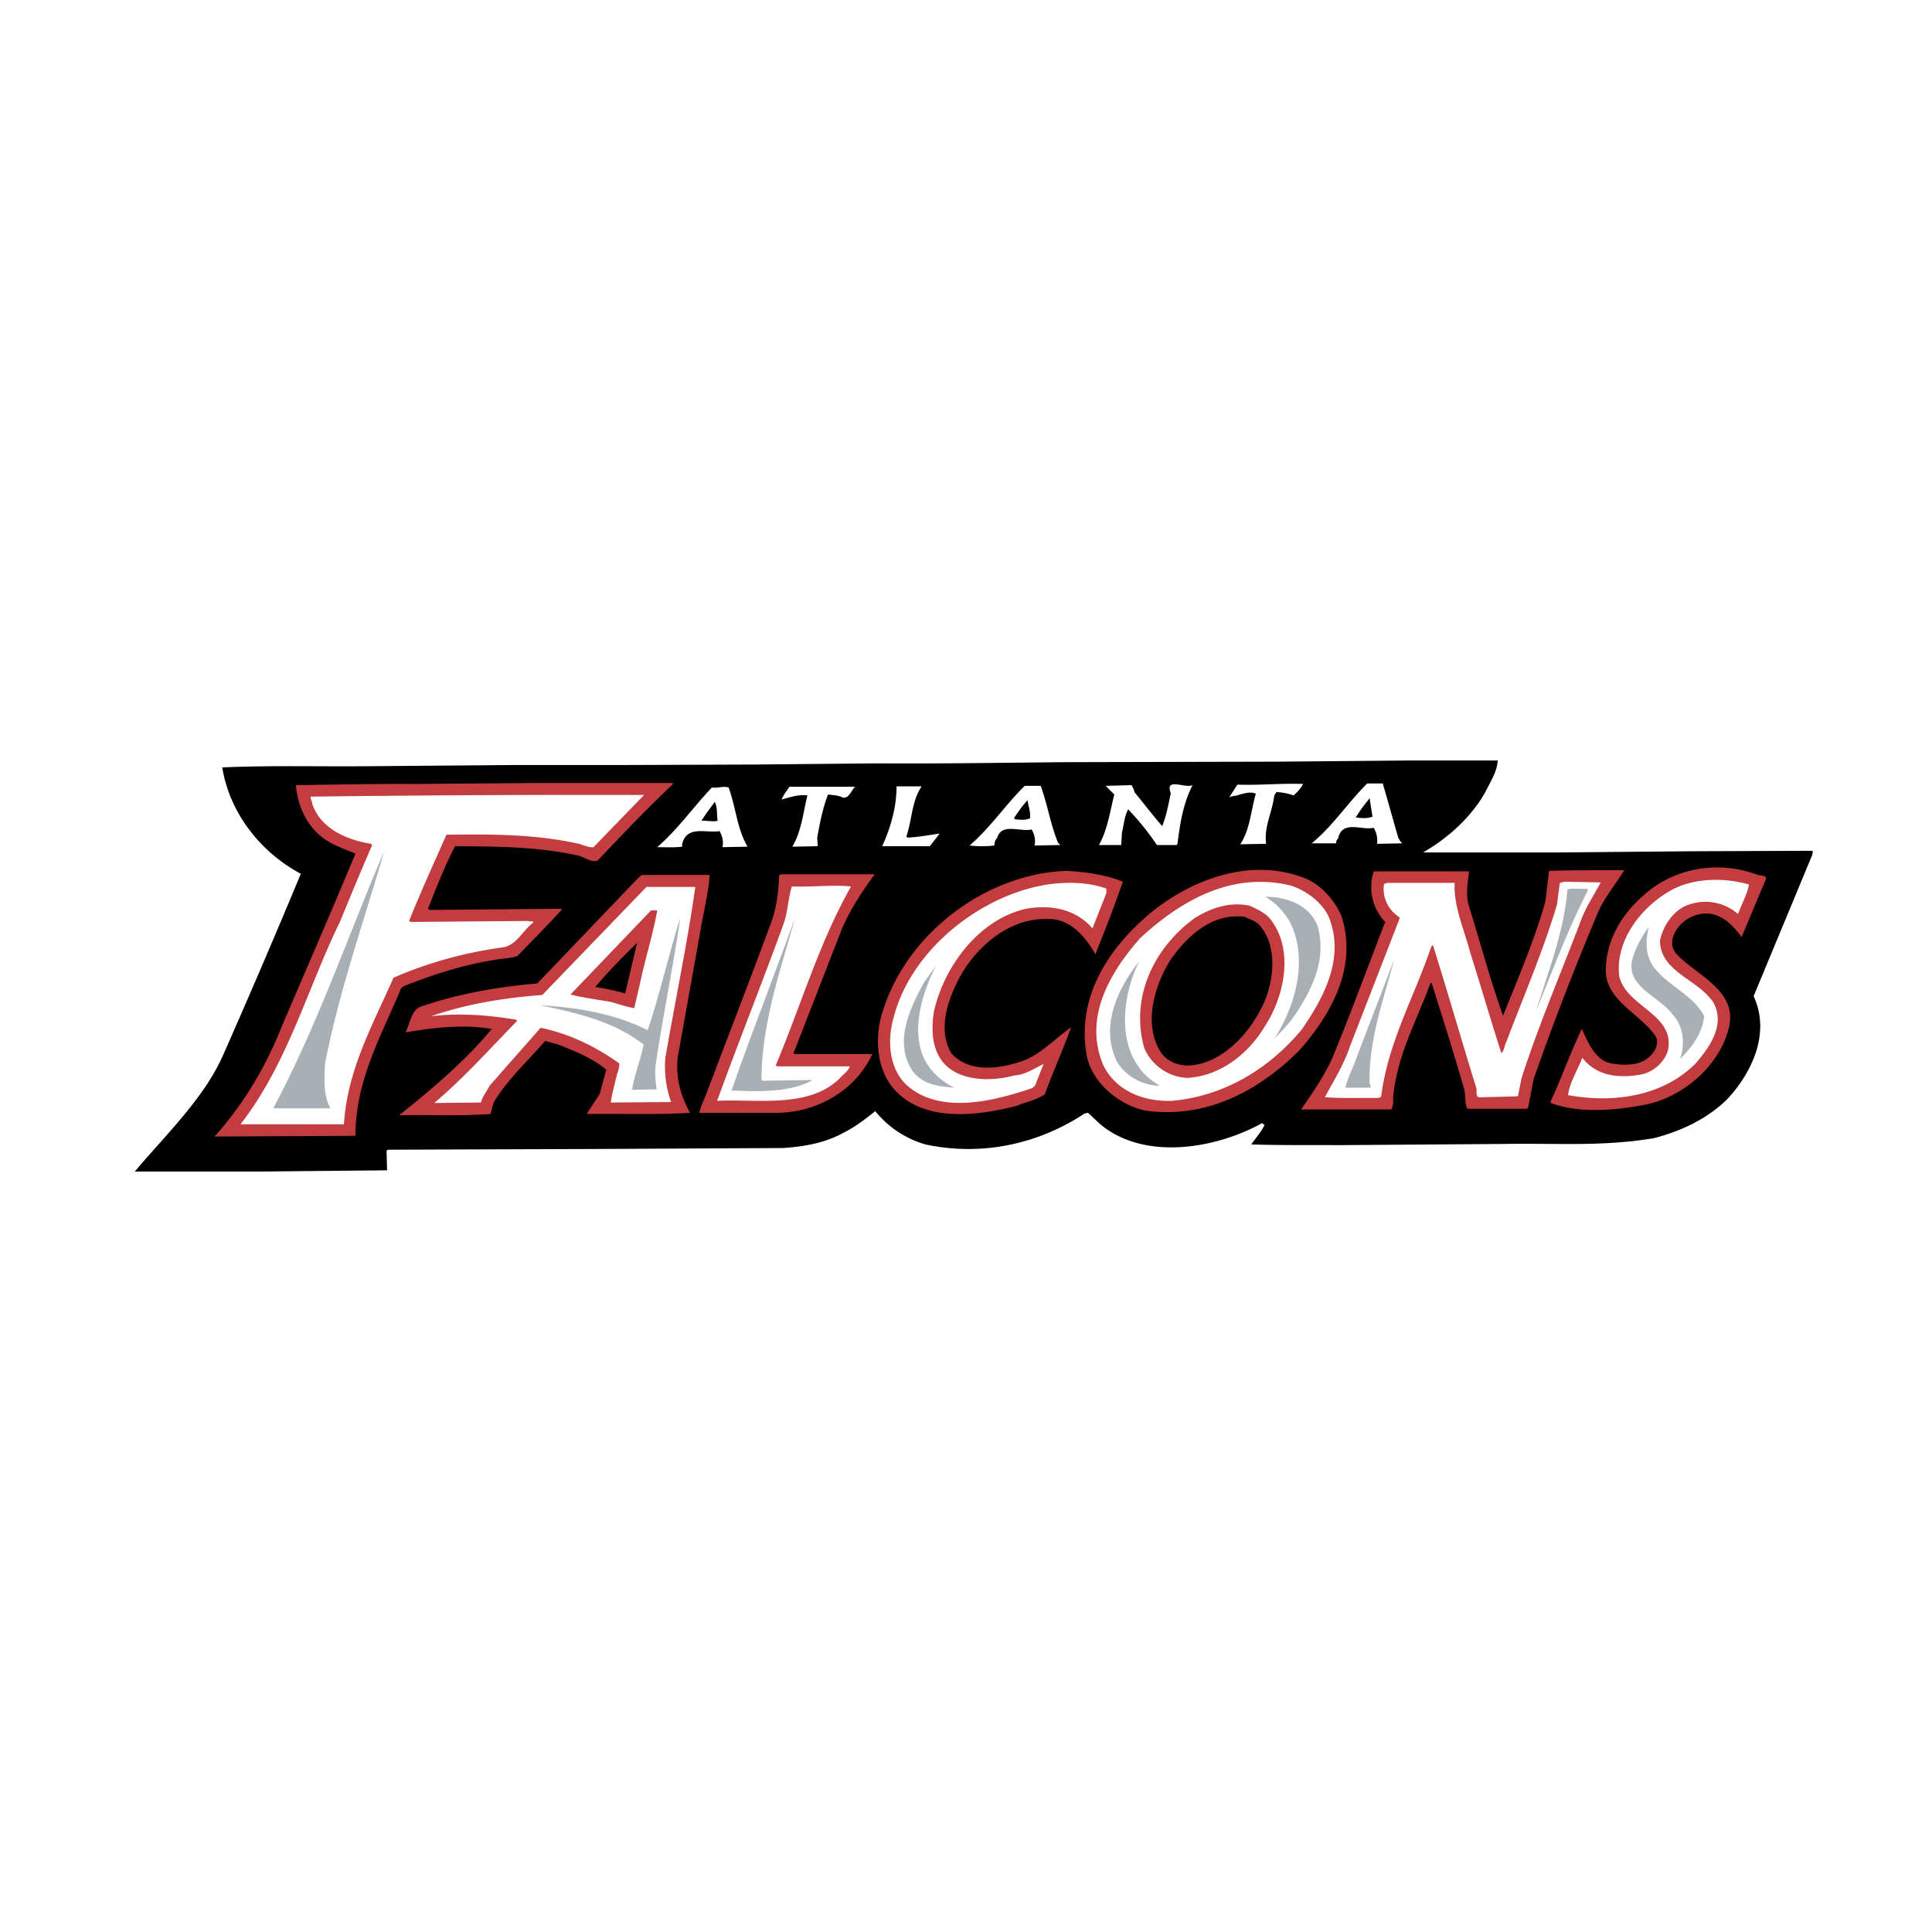
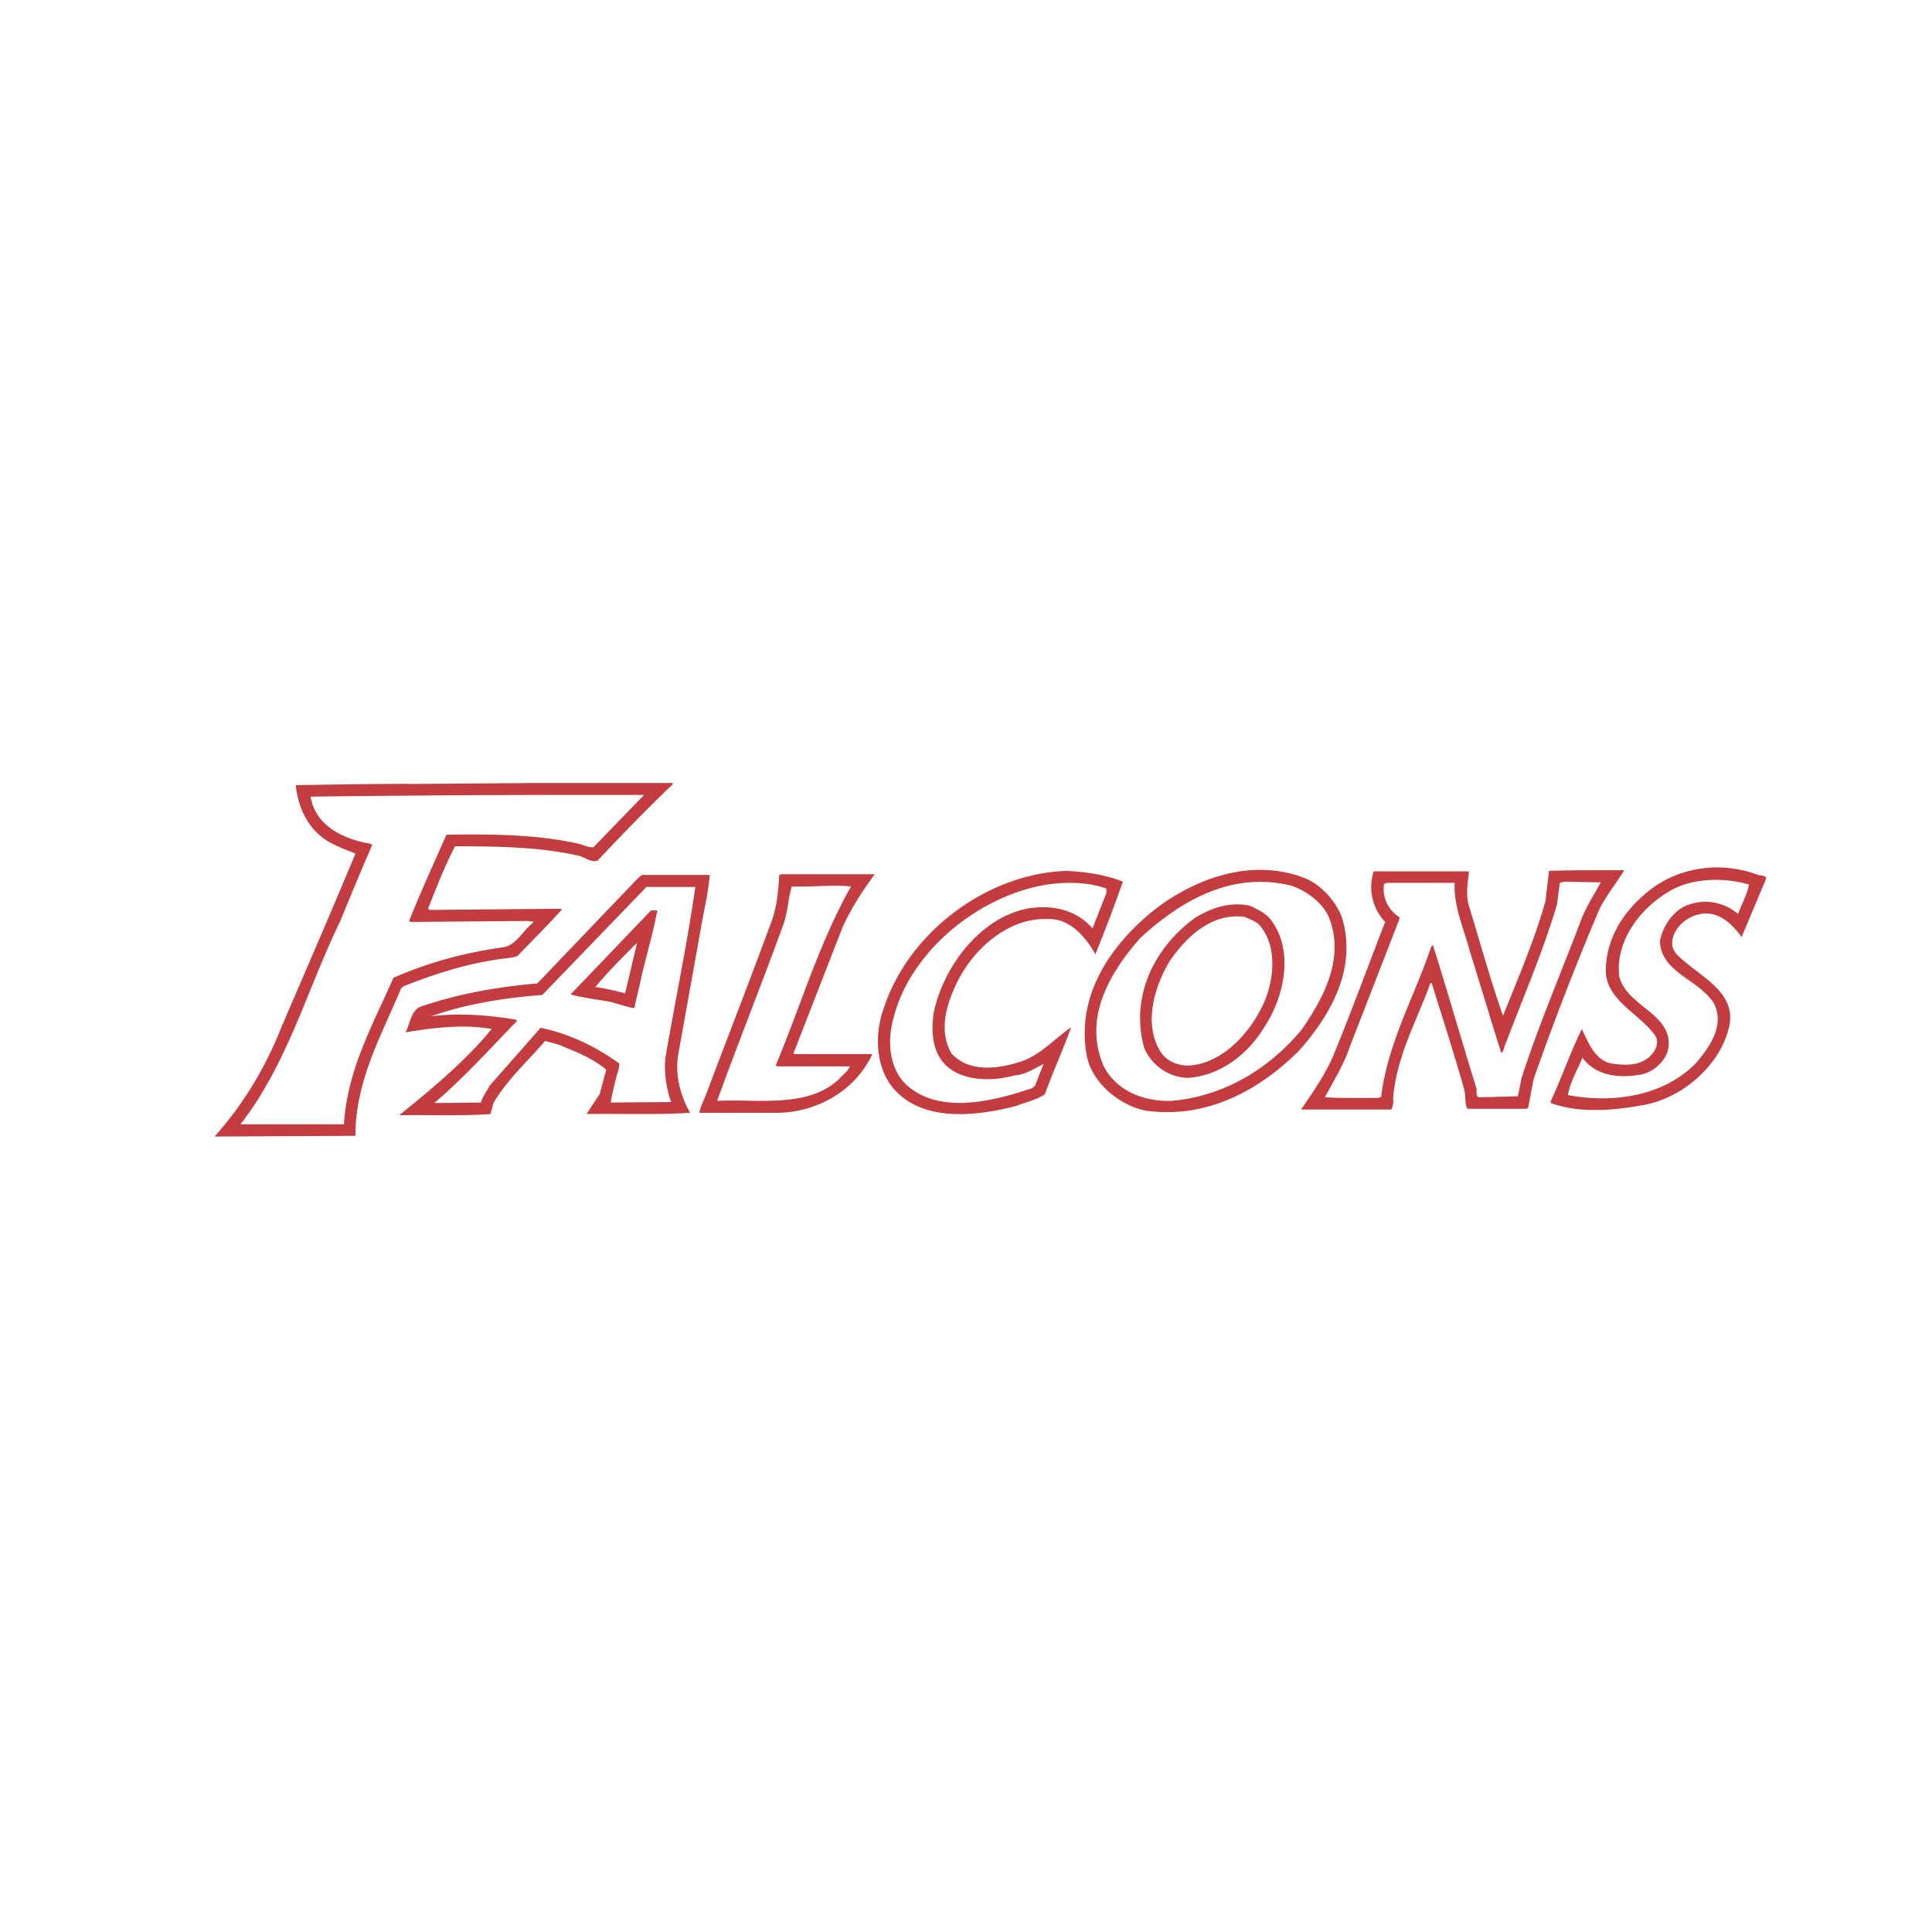
<svg xmlns="http://www.w3.org/2000/svg" viewBox="0 0 192.756 192.756">
  <title>Atlanta Falcons - SVG vector logo - www.oklogos.com</title>
  <g fill-rule="evenodd" clip-rule="evenodd">
-     <path fill="#fff" d="M0 0h192.756v192.756H0V0z" />
    <path d="M152.252 73.578c-.238 3.441-1.863 6.452-3.967 9.176h19.453l16.395-.119.119.119c-2.246 5.401-4.445 10.85-6.715 16.227.023 1.912.74 3.896.072 5.736-.861 3.322-3.107 6.5-6.215 8.484-3.68 2.246-7.861 3.273-12.547 3.105l-18.186.121h-10.037l-11.758.119c-1.721.311-3.969.191-5.688-.359-1.865-.334-3.467-1.338-5.043-2.461-4.303 2.461-9.512 3.633-14.746 2.986-2.294-.43-4.397-1.289-6.237-2.818-.957.43-1.865 1.074-2.82 1.506-2.509 1.051-5.258 1.504-8.245 1.361l-22.561.119c-4.039.023-8.794-.047-12.618.049-.144.668.072 1.457-.167 2.078l-12.906.049-14.219.119c-1.625-.023-3.442.047-5.114-.049l.191-.357 8.317-9.344c3.967-5.043 5.616-11.09 8.245-16.682.741-1.553 1.314-3.154 1.959-4.708-4.612-3.25-7.433-8.125-7.457-13.718l3.442-.119h11.973l16.347-.096H63.97c7.839-.12 15.295-.024 23.062-.287l.335.095 30.756-.167 20.004-.048c4.328-.142 9.656.002 14.125-.117z" fill="#fff" />
-     <path d="M149.432 75.872c-.07 1.147-.764 2.175-1.266 3.202-1.434 2.51-3.729 4.564-6.189 5.975h13.479l13.311-.119 11.998-.048c.191.023.047.263.047.406l-5.855 14.101c1.697 3.631-.119 7.574-2.627 10.275-2.08 2.031-4.662 3.201-7.338 3.895-5.186.861-9.607.479-15.104.574l-16.441.119c-2.654-.023-5.855.023-8.604-.072.43-.645 1.002-1.242 1.314-1.936l-.24-.189c-4.301 2.389-10.922 3.656-15.365.691-.766-.477-1.34-1.146-2.008-1.721l-.336.072c-4.564 3.012-10.18 4.303-15.892 3.082a10.056 10.056 0 0 1-4.995-3.32c-1.027.836-2.079 1.625-3.202 2.174-1.817 1.004-3.872 1.363-6.023 1.506l-18.879.096-20.529.072-.119.119.048 1.936-12.26.119H13.451c3.179-3.775 6.931-7.336 8.818-11.639a851.449 851.449 0 0 0 7.743-18.067c-4.086-2.175-7.122-6.142-7.838-10.61 4.923-.215 9.559-.072 14.554-.12l14.458-.119h10.778l13.192-.048 12.57-.12c6.262.048 12.881-.071 19.096-.119l20.6-.048 13.287-.119h8.723z" />
    <path d="M62.371 99.102c-.908-.217-1.959-.504-2.987-.623 1.29-1.529 2.724-2.987 4.182-4.42l-1.195 5.043zm63.258-6.836c1.961 2.198 1.459 5.902.24 8.269-1.387 2.795-4.158 5.711-7.457 5.783-1.027-.072-1.959-.43-2.58-1.314-1.816-2.797-.646-6.645.908-9.177 1.721-2.485 4.254-4.78 7.455-4.35.502.263 1.028.382 1.434.789zm-54.822-4.971c-.144 1.864-.622 3.728-.933 5.616l-2.222 12.38c-.311 2.078.263 4.062 1.195 5.734-3.322.215-6.883.072-10.324.121l1.315-2.008.645-2.414c-1.243-1.051-2.772-1.697-4.254-2.295-.573-.262-1.219-.406-1.84-.572-1.697 1.959-3.872 3.967-5.162 6.189l-.287 1.1c-2.892.215-6.07.07-9.105.119 3.203-2.582 6.596-5.402 9.225-8.604-2.892-.502-5.808-.119-8.603.334.501-.908.549-2.365 1.72-2.629 3.609-1.219 7.457-1.912 11.424-2.246l10.085-10.54.358-.287h6.763v.002zm16.466-.072c-1.267 1.721-2.39 3.466-3.227 5.329l-4.875 12.524.119.094h7.743c-1.673 3.609-5.425 5.76-9.344 5.855h-7.911c.095-.572.43-1.219.669-1.84 2.175-5.76 4.421-11.52 6.548-17.302.502-1.41.669-2.963.741-4.541l.167-.12h9.37v.001zm24.758.741a154.061 154.061 0 0 1-2.748 7.241c-.98-1.745-2.58-3.656-4.875-3.513-3.801-.096-7.242 2.916-8.891 6.261-1.051 2.104-1.936 4.924-.574 7.17 1.841 1.984 4.876 1.482 7.05.74 1.84-.645 3.299-2.293 4.875-3.369-.812 2.246-1.816 4.445-2.629 6.691-.859.574-1.887.766-2.818 1.146-3.754.98-9.059 1.674-12.046-1.48-2.031-2.08-2.175-5.641-1.195-8.27 2.461-7.552 10.252-13.407 18.186-13.693 1.986.096 3.921.383 5.665 1.076zm50.02-1.147c-.812 1.338-1.84 2.582-2.51 3.967a283.772 283.772 0 0 0-6.547 16.921l-.527 2.818-.166.096h-5.904c-.285-.598-.143-1.361-.334-2.008-1.004-3.535-2.127-7.025-3.227-10.537h-.119c-1.361 3.775-3.393 7.312-3.729 11.518.049.406-.023.766-.166 1.1h-9.01c1.17-1.697 2.342-3.395 3.154-5.234 1.84-4.445 3.488-8.984 5.234-13.478-1.268-1.314-1.721-3.25-1.148-5.043h9.512c-.119 1.1-.334 2.223-.047 3.322 1.146 3.704 2.15 7.433 3.441 11.089 1.504-3.777 3.129-7.505 4.229-11.424l.359-3.035c2.462-.096 5.14-.048 7.505-.072zm-28.225 4.541c1.65 5.042-.932 9.775-4.229 13.478-4.158 4.135-9.369 6.787-15.271 5.975-2.605-.502-5.4-2.771-5.904-5.52-1.027-5.688 2.033-10.587 6.383-14.22 4.158-3.394 10.061-5.568 15.414-3.441 1.601.668 2.939 2.174 3.607 3.728zm41.584-4.063c.287.072.932.024.764.454-.812 1.912-1.625 3.872-2.412 5.735-1.027-1.386-2.414-2.724-4.303-2.247-1.123.239-2.199 1.147-2.533 2.247-.191.598-.096 1.147.287 1.649 2.008 2.151 6.021 3.632 5.328 7.169-.836 4.016-4.803 7.361-8.77 7.982-2.916.525-6.285.789-9.057-.238v-.168c1.098-2.365 1.959-4.875 3.105-7.217.623 1.289 1.291 3.131 2.963 3.441 1.627.262 3.299.215 4.254-1.219.287-.406.406-1.1.121-1.529-1.555-2.248-4.996-3.562-4.947-6.596.047-2.988 1.602-5.569 3.799-7.458 3.036-2.746 7.481-3.487 11.401-2.005zM67.079 78.286c-2.462 2.342-5.114 5.09-7.456 7.575-.717.239-1.362-.43-2.079-.525-3.896-.861-7.91-.884-12.14-.908-1.052 2.007-1.865 4.134-2.701 6.237l.167.119 13.072-.119c.024.024.072.072.12.072-1.338 1.505-3.083 3.226-4.421 4.636-.717.263-1.578.239-2.342.406-3.179.502-6.166 1.481-9.058 2.629l-.239.238c-1.96 4.709-4.541 9.154-4.541 14.674l-14.052.072c2.987-3.346 5.162-7.074 6.715-11.018 2.461-5.736 4.947-11.448 7.337-17.207-.837-.358-1.697-.646-2.51-1.099-2.198-1.219-3.202-3.441-3.441-5.735 3.848-.048 7.815-.144 11.973-.12l12.332-.095h13.312l-.048.168z" fill="#c23c40" />
    <path d="M132.68 91.764c1.434 3.991-.645 7.814-2.797 10.945-3.346 4.016-7.838 6.668-12.977 7.123-2.725.094-5.52-.934-6.811-3.514-2.031-4.732.598-9.248 3.656-12.714 4.158-3.848 9.25-6.691 15.104-5.234 1.53.526 3.25 1.769 3.825 3.394zm-5.735.215c2.15 3.059 1.123 7.552-.742 10.396-1.648 2.795-4.492 4.971-7.672 5.162-1.912-.023-3.656-1.268-4.373-2.988-1.41-5.043.957-9.989 5.043-12.953 1.602-1.003 3.537-1.673 5.521-1.218.788.382 1.673.741 2.223 1.601zm-61.372-1.147c-.43 2.438-1.219 4.852-1.72 7.29l-.574 2.461c-.741-.119-1.553-.406-2.342-.621-1.338-.238-2.701-.406-4.015-.74l8.03-8.389h.621v-.001zm3.8-2.342c-.812 5.688-2.007 11.352-2.987 17.04-.143 1.387.072 3.059.574 4.422l-6.022.047c.12-.908.406-1.887.621-2.82.144-.334.215-.691.239-1.074-2.414-1.721-4.995-2.965-7.862-3.561l-5.091 5.783c-.286.572-.717 1.074-.86 1.672l-4.66.049c2.987-2.533 5.544-5.402 8.269-8.197l-.119-.119c-2.749-.455-5.616-.693-8.484-.336 3.489-1.219 7.241-1.84 11.113-2.127L64.498 88.49h4.875zm15.534-.048c-3.203 5.664-4.995 11.878-7.504 17.828l.119.121h7.265c-.167.502-.741.859-1.075 1.266-3.13 2.963-8.245 1.959-12.165 2.176 2.127-5.881 4.47-11.688 6.596-17.566.454-1.195.478-2.629.86-3.824 2.224.071 3.944-.192 5.904-.001zm25.476.215v.454l-1.387 3.513c-1.672-1.935-4.158-2.39-6.596-1.959-4.732 1.028-8.245 5.808-9.225 10.277-.334 2.127-.167 4.564 1.84 5.855 1.745 1.098 4.253 1.027 6.189.5 1.1-.07 1.984-.691 2.916-1.146l-.859 2.176-.287.238c-3.752 1.268-9.201 2.701-12.547-.334-1.769-1.697-1.912-4.469-1.267-6.717 1.721-6.739 8.652-12.211 15.32-13.263 1.936-.287 4.159-.239 5.903.406zm49.326-.621c-.646 1.195-1.387 2.318-1.889 3.561-2.008 5.33-4.277 10.564-6.021 15.988l-.359 1.793-3.656.096c-.693.119-.357-.67-.525-1.027-1.457-4.709-2.82-9.465-4.301-14.172l-.168.191c-1.674 4.971-4.326 9.559-4.994 14.961l-.287.119c-1.697-.025-3.586.047-5.33-.072.908-1.672 1.912-3.299 2.51-5.09l4.66-11.998c.096-.287.264-.55.287-.86-1.148-.741-1.746-1.983-1.555-3.322l.287-.12h6.764c-.119 2.366.955 4.66 1.553 6.955 1.053 3.321 2.031 6.692 3.107 10.038.311-.287.287-.789.502-1.148 1.721-4.539 3.656-9.009 5.043-13.669l.287-2.175.477-.119 3.608.07zm14.793.215c-.191.98-.74 1.959-1.1 2.939-1.266-1.1-3.082-1.53-4.756-.98-1.602.43-2.748 2.151-3.035 3.681.119 3.13 3.729 3.751 5.33 6.119 1.219 2.221-.336 4.42-1.77 6.094-3.273 3.273-8.148 3.99-12.736 3.154.189-1.291.955-2.486 1.434-3.729 1.434 1.889 3.775 2.08 5.975 1.648 1.123-.238 2.316-1.289 2.58-2.461.67-3.561-4.182-4.254-4.875-7.336-.406-3.538 2.174-6.907 5.258-8.604 2.222-1.194 5.257-1.242 7.695-.525zM59.216 84.522c-.55.072-1.099-.287-1.673-.382-4.158-.908-8.676-.932-13.001-.86-1.267 2.868-2.557 5.688-3.728 8.604l.167.096 11.758-.096c.119.096.287.023.454.048v.12c-1.052.789-1.625 2.222-2.987 2.461-3.848.526-7.504 1.529-10.945 3.035-2.079 4.709-4.612 9.201-4.947 14.627H23.99c4.731-6.094 6.644-13.479 9.941-20.243 1.052-2.557 2.103-5.114 3.203-7.624l-.12-.12c-2.342-.382-4.995-1.458-5.855-3.967 0-.263-.191-.454-.167-.741a2215.4 2215.4 0 0 1 33.267-.167l-5.043 5.209zM71.596 81.894c-.55.119-1.076-.048-1.602 0 .383-.669.885-1.267 1.314-1.888.288.502.192 1.267.288 1.888zm30.924-2.055c.072.597.336 1.219.24 1.816-.551.191-.934.144-1.555.072v-.167c.406-.598.838-1.22 1.315-1.721zm34.414 1.649c-.549.191-1.076.144-1.674.072.408-.669.91-1.338 1.387-1.912l.287 1.84zm-64.239-2.916c.717 1.936.836 4.111 1.888 5.903l-2.509.048c.144-.573-.024-1.147-.287-1.601-1.41.215-3.226-.597-3.728 1.267v.287c-.86.096-1.649.048-2.486.048 2.127-1.864 3.585-3.991 5.449-5.951.669.071 1.123-.168 1.673-.001zm19.262-.119c-1.003 1.458-.956 3.346-1.529 4.995l.096.12c1.123-.048 2.223-.263 3.227-.406l-.98 1.267h-4.755c.836-1.84 1.434-3.872 1.434-5.975h2.507v-.001zm-6.644.047c-.406.358-.669 1.41-1.434.979-.383-.143-.836-.143-1.267-.215-.526 1.362-.812 2.82-1.076 4.302l.048.86-2.533.047c.908-1.529 1.076-3.37 1.505-5.114-.884-.12-1.744.191-2.581.406.191-.454.526-.884.789-1.267h6.549v.002zm18.521-.095c.67 1.864.98 3.848 1.721 5.664l.238.239-2.58.048c.143-.573-.023-1.147-.287-1.602-1.146.287-2.986-.716-3.441.861-.215.191-.262.478-.285.741-.789.096-1.674.096-2.463 0 2.031-1.745 3.586-4.063 5.496-5.951h1.601zm15.152-.072c-.932 1.792-1.268 3.871-1.506 5.854l-.096.12h-1.959a26.993 26.993 0 0 0-2.869-3.561c-.381.716-.43 1.553-.621 2.342l-.07 1.219h-2.223c.859-1.529 1.1-3.322 1.529-5.042l-.861-.86 2.582-.071c.119.238.262.43.287.693.932 1.123 1.791 2.27 2.771 3.394.43-1.028.621-2.175.859-3.274-.62-1.65 1.412-.455 2.177-.814zm11.018-.12c-.191.43-.598.836-.934 1.147a5.911 5.911 0 0 0-1.721-.334l-.215.334c-.189 1.649-1.051 3.154-.812 4.827l-2.58.048c.98-1.482 1.051-3.346 1.553-5.042-.502-.239-1.1-.048-1.602.071-.334.167-.717.12-1.051.287l.812-1.267c2.343.073 4.183-.142 6.55-.071zm7.957-.047c.525 1.816 1.027 3.633 1.555 5.449.119.167.189.382.406.525l-2.533.048c.07-.526-.049-1.147-.336-1.601-1.17.287-3.012-.765-3.514.908 0 .239-.311.359-.215.646h-2.461c2.15-1.769 3.609-4.062 5.545-5.975h1.553z" fill="#fff" />
-     <path d="M32.426 106.104c-.071 1.576-.167 3.131.526 4.469h-5.688c4.397-8.246 7.408-17.088 11.065-25.643-2.032 7.025-4.469 13.884-5.903 21.174zM158.395 88.896c-1.984 3.872-3.488 7.911-5.115 11.926 1.195-3.969 2.75-7.792 3.107-12.093.574-.144 1.387 0 2.008-.072v.239zM131.438 92.337c1.027 3.465-.646 6.643-2.533 9.344a18.83 18.83 0 0 1-1.721 1.889c2.006-3.131 3.488-8.006 1.385-11.806-.572-.909-1.41-1.793-2.365-2.294 2.15 0 4.398.788 5.234 2.867zM75.969 107.705l.12.119 4.875-.072v.072c-2.294 1.195-5.282 1.074-7.982.979 2.032-5.807 4.278-11.494 6.357-17.278-1.458 5.258-3.322 10.42-3.37 16.18zM65.406 106.27a9.14 9.14 0 0 0 .119 2.414l-2.461.049c.238-1.555.86-2.988 1.147-4.518-3.012-2.342-6.668-3.154-10.325-3.92 3.824.217 7.48.861 10.73 2.486 1.243-3.656 2.08-7.504 3.251-11.185-.717 4.924-1.72 9.752-2.461 14.674zM165.158 96.688c1.48 1.791 3.799 2.629 4.875 4.707-.215 1.674-1.172 3.059-2.414 4.254.525-1.434.359-3.297-.74-4.42-1.268-1.816-4.709-2.75-4.016-5.521.311-1.171.932-2.247 1.648-3.25-.382 1.433-.357 3.082.647 4.23zM136.646 108.111c.072.119.096.262.119.406h-2.533c.24-1.1.861-2.152 1.219-3.275l3.656-9.535c-1.074 4.039-2.58 8.102-2.461 12.404zM113.656 106.51c.502.764 1.314 1.361 2.055 1.816-1.6 0-3.393-.885-4.301-2.463-1.674-3.537.119-7.217 2.246-9.965-1.506 3.036-2.222 7.647 0 10.612zM92.817 106.605c.645.812 1.505 1.506 2.414 1.912-1.577-.121-3.298-.287-4.302-1.842-1.721-2.867-.096-6.164 1.267-8.674l1.195-1.649c-1.458 2.773-2.868 7.314-.574 10.253z" fill="#a8afb5" />
  </g>
</svg>